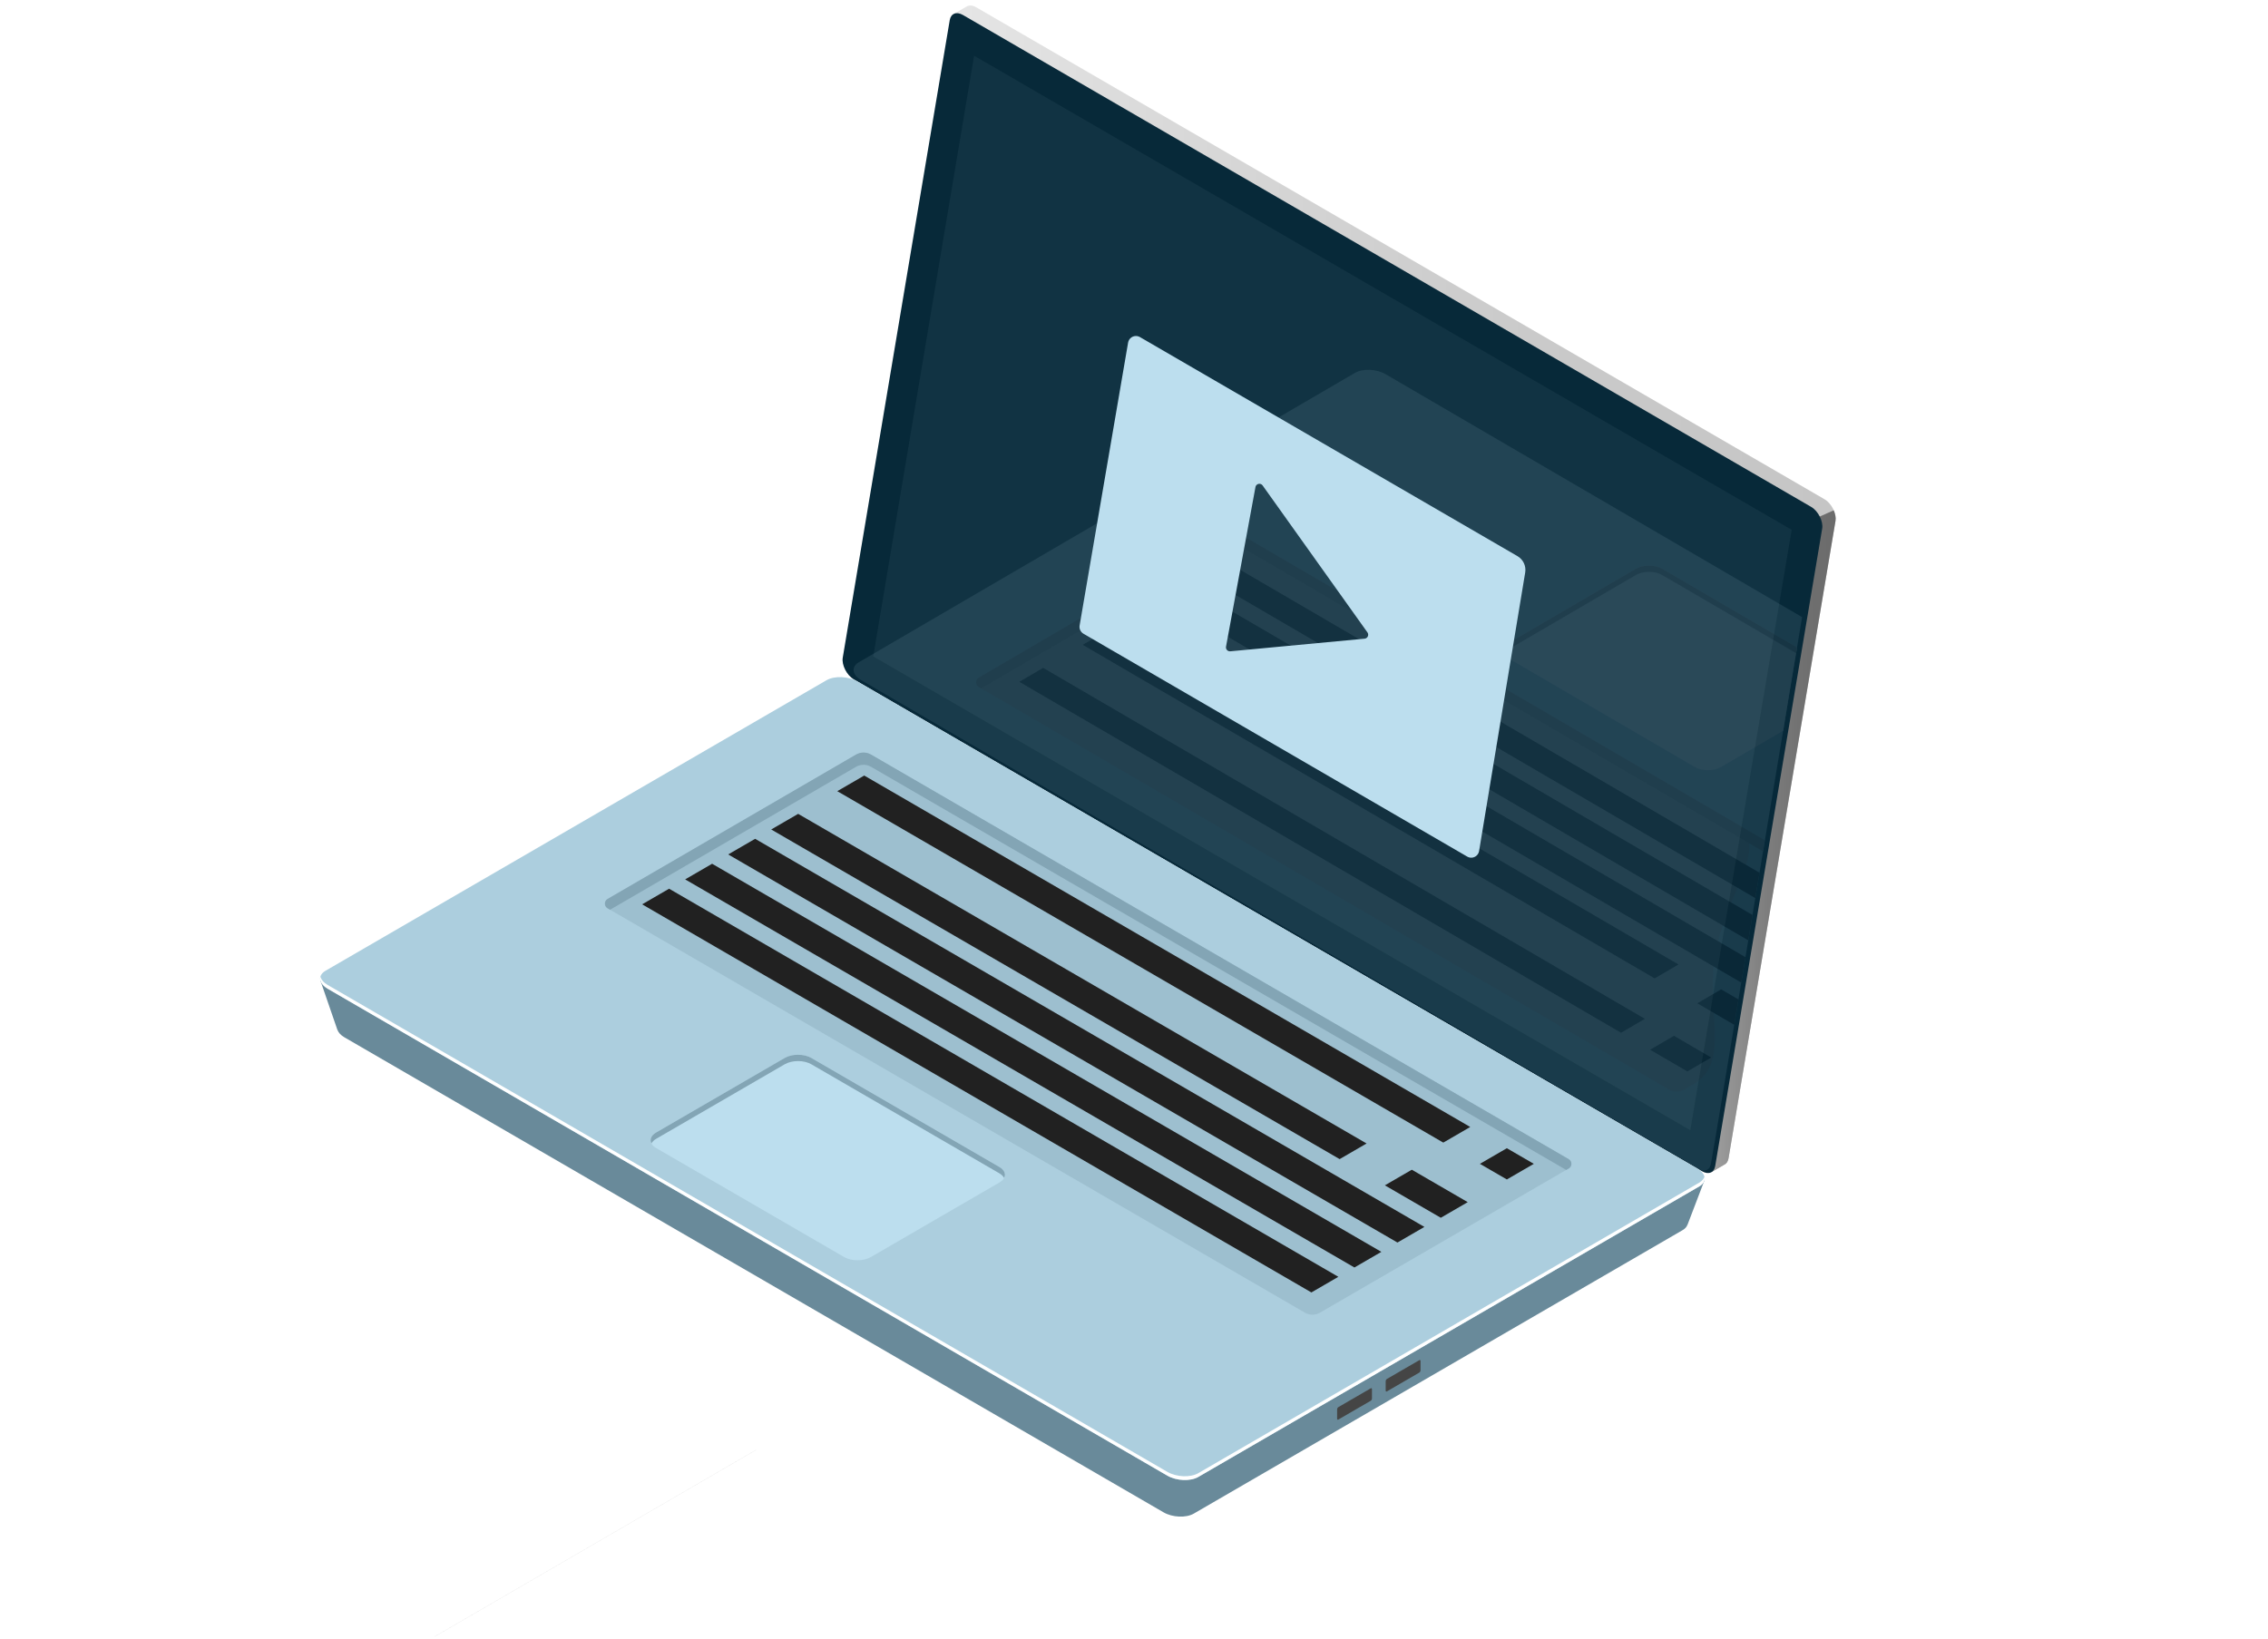
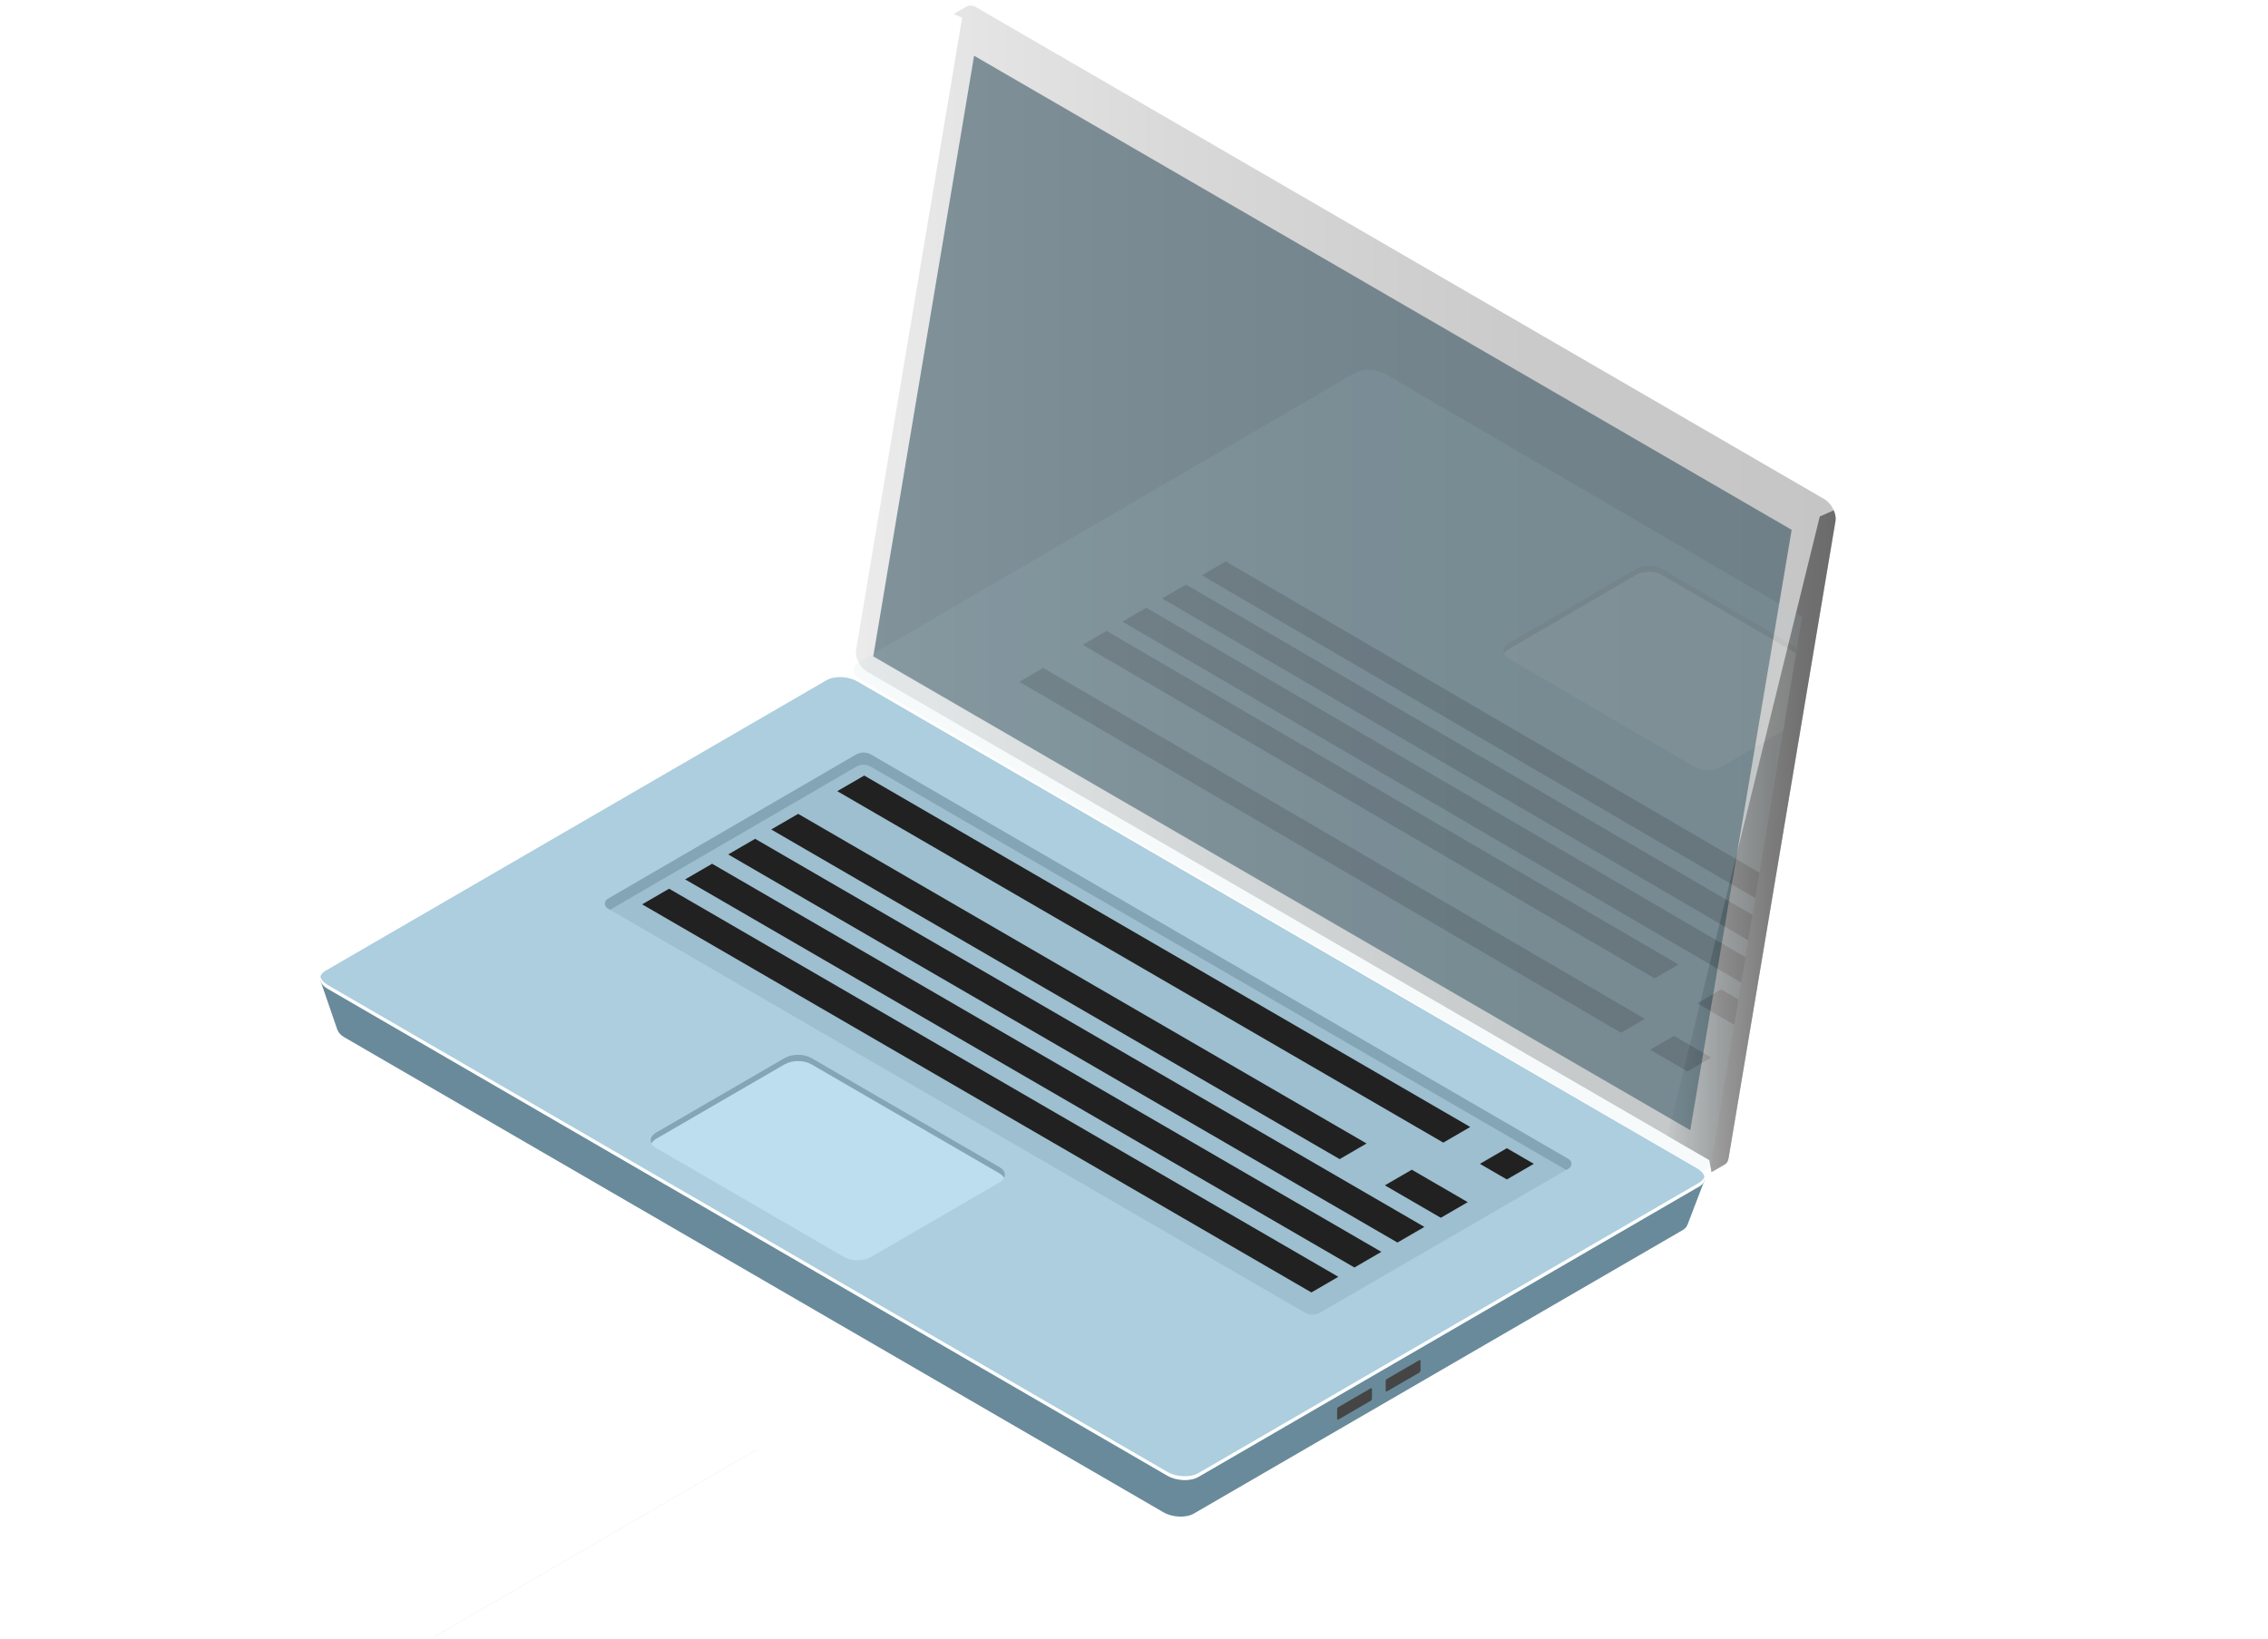
<svg xmlns="http://www.w3.org/2000/svg" xmlns:xlink="http://www.w3.org/1999/xlink" width="570" height="412" viewBox="0 0 570 412">
  <rect x="0" y="0" width="570" height="412" fill="#333333" stroke="none" />
  <defs>
    <linearGradient id="bw0q1x81ub" x1="99.999%" x2="0%" y1="50%" y2="50%">
      <stop offset="0%" stop-color="#C5C5C5" />
      <stop offset="31.17%" stop-color="#CACACA" />
      <stop offset="67.85%" stop-color="#D9D9D9" />
      <stop offset="100%" stop-color="#EBEBEB" />
    </linearGradient>
    <linearGradient id="9p2qnrhwcc" x1="100.002%" x2="-.001%" y1="50%" y2="50%">
      <stop offset="0%" stop-color="#6B6B6B" />
      <stop offset="19.05%" stop-color="#707070" />
      <stop offset="41.52%" stop-color="#7E7E7E" />
      <stop offset="65.7%" stop-color="#969696" />
      <stop offset="90.93%" stop-color="#B7B7B7" />
      <stop offset="100%" stop-color="#C5C5C5" />
    </linearGradient>
    <path id="39vy413upa" d="M0 0H570V412H0z" />
  </defs>
  <g fill="none" fill-rule="evenodd">
    <g>
      <g>
        <g transform="translate(-414 -2453) translate(414 2453)">
          <use fill="#FFF" transform="matrix(-1 0 0 1 570 0)" xlink:href="#39vy413upa" />
        </g>
        <g>
          <path fill="#929292" fill-rule="nonzero" d="M22.827 387.056L116.348 386.829 116.348 386.844 22.827 387.071z" transform="translate(-414 -2453) translate(414 2453) translate(80 1) rotate(-30.006 69.588 386.95)" />
          <g fill-rule="nonzero">
            <g>
              <path fill="url(#bw0q1x81ub)" d="M3.536 162.397L30.21 3.427l-2.144-.909L31.287.662l-.005.019c.625-.418 1.51-.393 2.485.172L246.93 124.491c1.75 1.016 3.074 3.619 2.768 5.439l-26.884 160.236c-.142.835-.551 1.389-1.122 1.63l.003.002-3.154 1.83-.541-2.957.18.055L6.306 167.837c-1.754-1.017-3.08-3.62-2.77-5.44z" transform="translate(-414 -2453) translate(414 2453) translate(80 1) translate(131.609)" />
              <path fill="url(#9p2qnrhwcc)" d="M245.74 128.837l3.504-1.558c.394.902.586 1.85.45 2.651l-26.883 160.236c-.142.835-.551 1.389-1.123 1.63l.004.002-3.154 1.83-.541-2.957.18.055-10.721-6.219 38.284-155.67z" transform="translate(-414 -2453) translate(414 2453) translate(80 1) translate(131.609)" />
-               <path fill="#072939" d="M2.958 169.764l213.164 123.638c1.646.955 3.054.403 3.344-1.308l26.883-160.236c.307-1.82-1.017-4.425-2.767-5.439L30.42 2.779c-1.645-.955-3.054-.403-3.344 1.308L.192 164.323c-.308 1.82 1.016 4.425 2.766 5.44z" transform="translate(-414 -2453) translate(414 2453) translate(80 1) translate(131.609)" />
              <path fill="#1C3E4E" d="M25.808 0.356L231.281 119.533 205.8 270.441 0.465 151.344z" opacity=".51" transform="translate(-414 -2453) translate(414 2453) translate(80 1) translate(131.609) translate(7.398 12.652)" />
            </g>
            <g>
              <path fill="#698A9A" d="M.573 76.876l11.632 6.103 116.65-67.657c1.951-1.132 5.36-.99 7.612.318l201.187 116.69c1.925-1.081 10.703-5.323 10.703-5.323l-4.258 11.147s-.014-.011-.017-.015c-.177.495-.555.959-1.19 1.327l-122.855 71.257c-1.952 1.132-5.36.99-7.613-.316L6.547 90.996c-.925-.538-1.492-1.186-1.727-1.846l-.015.011L.573 76.876z" transform="translate(-414 -2453) translate(414 2453) translate(80 1) translate(0 168.748)" />
              <path fill="#ACCEDE" d="M2.37 78.798l210.997 122.38c2.309 1.34 5.802 1.486 7.803.326l125.909-73.03c2-1.16 1.749-3.186-.56-4.526L135.523 1.568c-2.31-1.34-5.803-1.485-7.804-.325L1.81 74.273c-1.999 1.16-1.749 3.185.56 4.525z" transform="translate(-414 -2453) translate(414 2453) translate(80 1) translate(0 168.748)" />
              <path fill="#FFF" d="M2.37 77.849l210.997 122.38c2.309 1.34 5.802 1.486 7.803.325l125.909-73.03c.704-.408 1.113-.927 1.269-1.482.223.9-.173 1.795-1.269 2.431l-125.909 73.03c-2 1.16-5.494 1.015-7.803-.326L2.37 78.797C.874 77.926.258 76.772.54 75.751c.186.745.786 1.491 1.83 2.097z" transform="translate(-414 -2453) translate(414 2453) translate(80 1) translate(0 168.748)" />
              <path fill="#454545" d="M277.01 174.706v-2.325c0-.22-.133-.321-.297-.226l-8.161 4.733c-.164.095-.298.351-.298.573v2.324c0 .22.134.321.298.227l8.161-4.734c.164-.096.297-.351.297-.572zM264.805 181.784v-2.324c0-.22-.134-.321-.297-.227l-8.161 4.734c-.164.095-.298.351-.298.572v2.325c0 .22.134.321.298.226l8.16-4.733c.164-.096.298-.353.298-.573z" transform="translate(-414 -2453) translate(414 2453) translate(80 1) translate(0 168.748)" />
              <path fill="#9DBFCF" d="M314.254 121.635l-175.339-101.7c-1.168-.678-2.61-.677-3.778.002L72.7 56.227c-.897.521-.896 1.823.002 2.343l175.255 101.65c1.168.677 2.605.677 3.774 0l62.521-36.245c.9-.518.9-1.82.003-2.34z" transform="translate(-414 -2453) translate(414 2453) translate(80 1) translate(0 168.748)" />
              <path fill="#83A5B5" d="M314.254 123.977l-.628.364-174.71-101.334c-1.167-.679-2.61-.677-3.777.001l-61.81 35.926-.627-.364c-.897-.52-.897-1.82-.001-2.342l62.438-36.291c1.168-.679 2.608-.68 3.778-.002l175.339 101.7c.896.52.896 1.822-.002 2.342z" transform="translate(-414 -2453) translate(414 2453) translate(80 1) translate(0 168.748)" />
              <g fill="#212121">
                <path d="M49.194 4.299L201.5 92.639 208.271 88.71 55.967.372zM32.592 13.928L175.449 96.789 182.22 92.86 39.363 10.002zM21.779 20.201L189.977 117.758 196.749 113.831 28.549 16.274zM10.965 26.473L179.163 124.03 185.935 120.102 17.737 22.545zM.151 32.745L168.35 130.303 175.122 126.374 6.924 28.817zM210.703 97.977L217.474 101.903 224.247 97.977 217.474 94.048zM186.816 103.381L200.872 111.533 207.644 107.606 193.588 99.454z" transform="translate(-414 -2453) translate(414 2453) translate(80 1) translate(0 168.748) translate(81.233 24.83)" />
              </g>
              <path fill="#BCDEEE" d="M132.165 146.245l-47.278-27.422c-1.848-1.073-1.848-2.809 0-3.881l32.329-18.752c1.848-1.073 4.844-1.073 6.692 0l47.278 27.422c1.848 1.072 1.848 2.81 0 3.88l-32.329 18.753c-1.848 1.072-4.844 1.072-6.692 0z" transform="translate(-414 -2453) translate(414 2453) translate(80 1) translate(0 168.748)" />
              <path fill="#83A5B5" d="M171.186 125.201l-47.278-27.422c-1.848-1.072-4.844-1.072-6.692 0l-32.33 18.752c-.569.33-.942.728-1.16 1.147-.49-.938-.117-1.995 1.16-2.735l32.33-18.752c1.848-1.072 4.844-1.072 6.692 0l47.278 27.422c1.277.742 1.65 1.797 1.162 2.735-.219-.42-.592-.816-1.162-1.147z" transform="translate(-414 -2453) translate(414 2453) translate(80 1) translate(0 168.748)" />
            </g>
          </g>
          <g fill-rule="nonzero" opacity=".11">
            <g>
              <path fill="#ACCEDE" d="M2.11 78.471l208.887 121.904c.476.278 1.579 1.049 2.23 1.238.652.19.757.096 1 .084.393-.02.618-.194.932-.489.315-.295.247-.407.347-.623.009-.019.113-.166.173-.494.631-3.42 3.901-23.06 7.789-46.574 6.609-39.981 15.152-90.87 15.127-90.886-.03-.016-34.918-20.37-104.666-61.058-2.287-1.333-5.745-1.478-7.726-.322L1.557 73.964c-1.98 1.156-1.733 3.173.554 4.507z" transform="translate(-414 -2453) translate(414 2453) translate(80 1) translate(133.365 90.765) translate(.943 .726)" />
              <path fill="#F6FCFF" d="M211.616 100.317L164.81 73.013c-1.83-1.067-1.83-2.796 0-3.864l32.005-18.671c1.83-1.068 4.796-1.068 6.626 0l33.898 19.775c-.04-.024-3.528 20.98-3.486 20.956l-15.613 9.108c-1.83 1.068-4.796 1.068-6.625 0z" transform="translate(-414 -2453) translate(414 2453) translate(80 1) translate(133.365 90.765) translate(.943 .726)" />
              <path fill="#9D9D9D" d="M237.112 71.703l-33.67-19.643c-1.83-1.067-4.796-1.067-6.626 0l-32.005 18.672c-.564.329-.933.724-1.15 1.141-.484-.934-.115-1.985 1.15-2.722l32.005-18.672c1.83-1.067 4.796-1.067 6.626 0l33.904 19.779c-.007-.004-.263 1.427-.234 1.445z" transform="translate(-414 -2453) translate(414 2453) translate(80 1) translate(133.365 90.765) translate(.943 .726)" />
              <g>
-                 <path fill="#B7B7B7" d="M191.608 73.745L66.538.785C65.378.108 63.952.11 62.796.785L.984 36.921c-.888.518-.886 1.814.002 2.332l173.5 101.213c1.156.674 2.58.674 3.735 0l2.435-1.42c9.411-5.487 2.883-18.321 5.404-32.778 2.522-14.457 14.04-27.569 5.548-32.523z" transform="translate(-414 -2453) translate(414 2453) translate(80 1) translate(133.365 90.765) translate(.943 .726) translate(30.701 40.942)" />
-                 <path fill="#9D9D9D" d="M198.092 80.586L66.536 3.84c-1.157-.676-2.583-.674-3.74.002l-61.19 35.77-.62-.361c-.888-.519-.888-1.813-.002-2.333L62.797.784c1.156-.677 2.582-.677 3.74-.001l132.02 77.015c-.093-.053-.456 2.793-.465 2.788z" transform="translate(-414 -2453) translate(414 2453) translate(80 1) translate(133.365 90.765) translate(.943 .726) translate(30.701 40.942)" />
                <g fill="#212121">
                  <path d="M6.252 27.055L157.472 115.27 151.482 118.765.263 30.549zM22.186 17.76L165.917 101.607 159.928 105.101 16.195 21.254zM176.65 107.868L180.986 110.397 179.941 116.777 170.66 111.364zM164.793 119.541L174.141 124.994 168.15 128.489 158.804 123.035zM32.17 11.936L182.759 99.783 181.695 106.152 26.179 15.431zM42.153 6.111L184.515 89.161 183.461 95.535 36.162 9.606zM52.137.288L186.292 78.549 185.224 84.914 46.146 3.782z" transform="translate(-414 -2453) translate(414 2453) translate(80 1) translate(133.365 90.765) translate(.943 .726) translate(30.701 40.942) translate(10.91 7.401)" />
                </g>
              </g>
            </g>
          </g>
-           <path fill="#BCDEEE" d="M205.824 83.488c.235.04.46.122.666.242l94.888 55.067c1.438.835 2.21 2.472 1.939 4.113l-11.588 70.014c-.18 1.09-1.21 1.827-2.3 1.647-.239-.04-.468-.122-.678-.244l-96.453-56.032c-.722-.42-1.107-1.244-.966-2.067l12.183-71.106c.186-1.09 1.22-1.82 2.309-1.634zm30.105 37.31c-.211.151-.356.378-.403.633l-7.398 40.112c-.1.543.258 1.064.802 1.165.09.016.183.02.275.012l33.744-3.173c.55-.052.954-.54.902-1.09-.016-.175-.079-.343-.181-.486l-26.346-36.939c-.32-.45-.945-.554-1.395-.233z" transform="translate(-414 -2453) translate(414 2453) translate(80 1)" />
        </g>
      </g>
    </g>
  </g>
</svg>